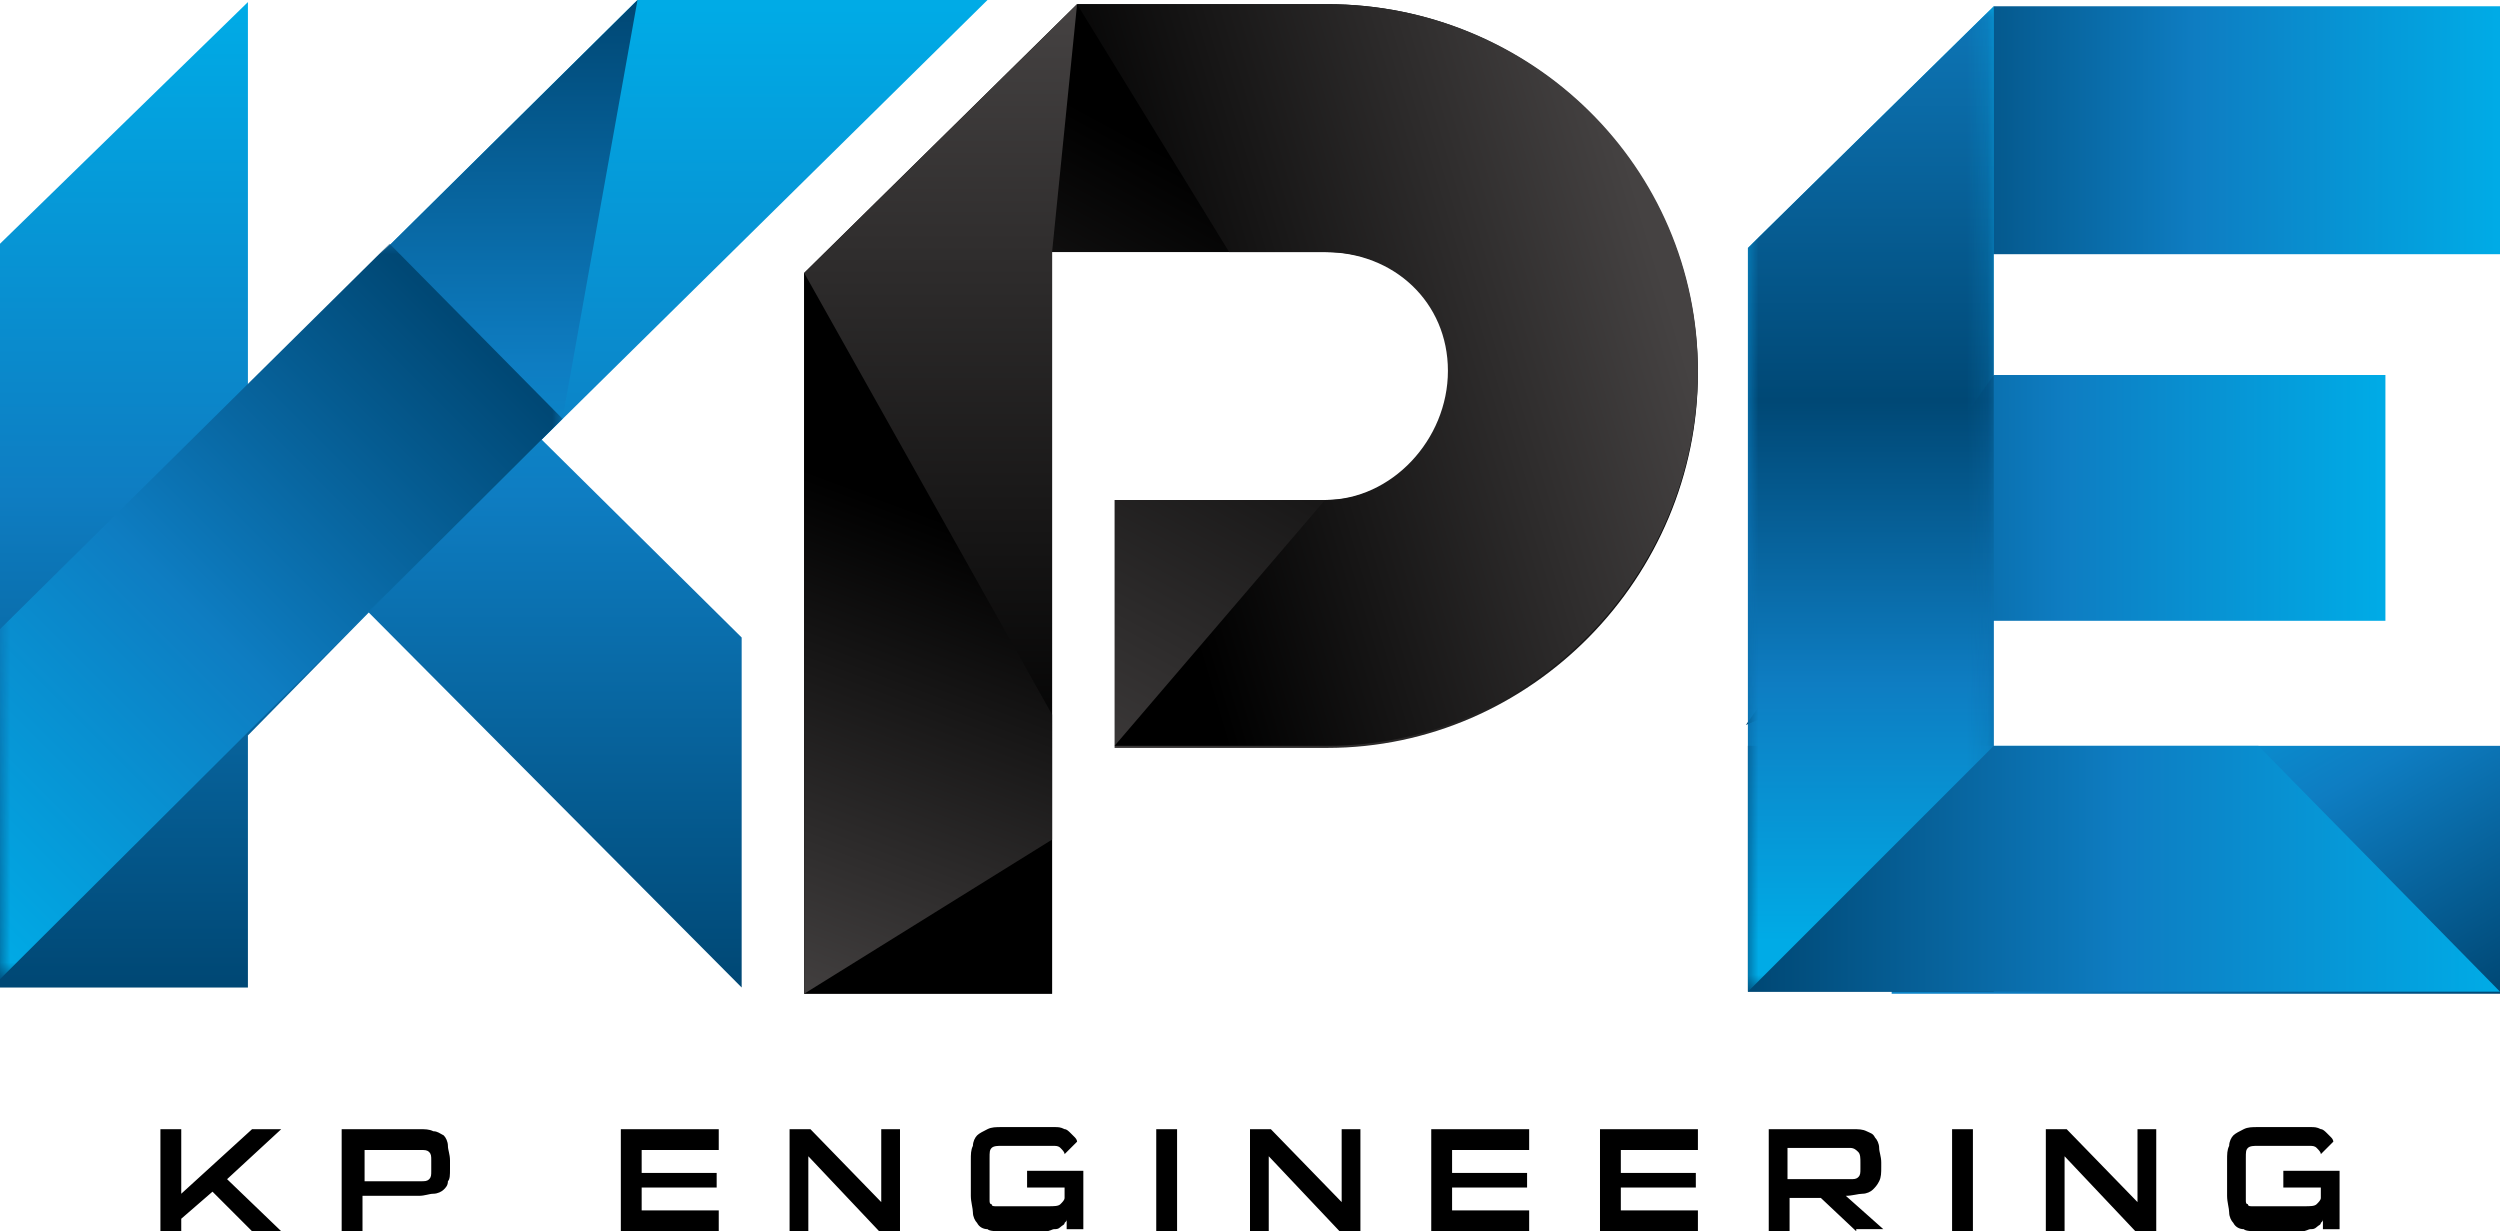
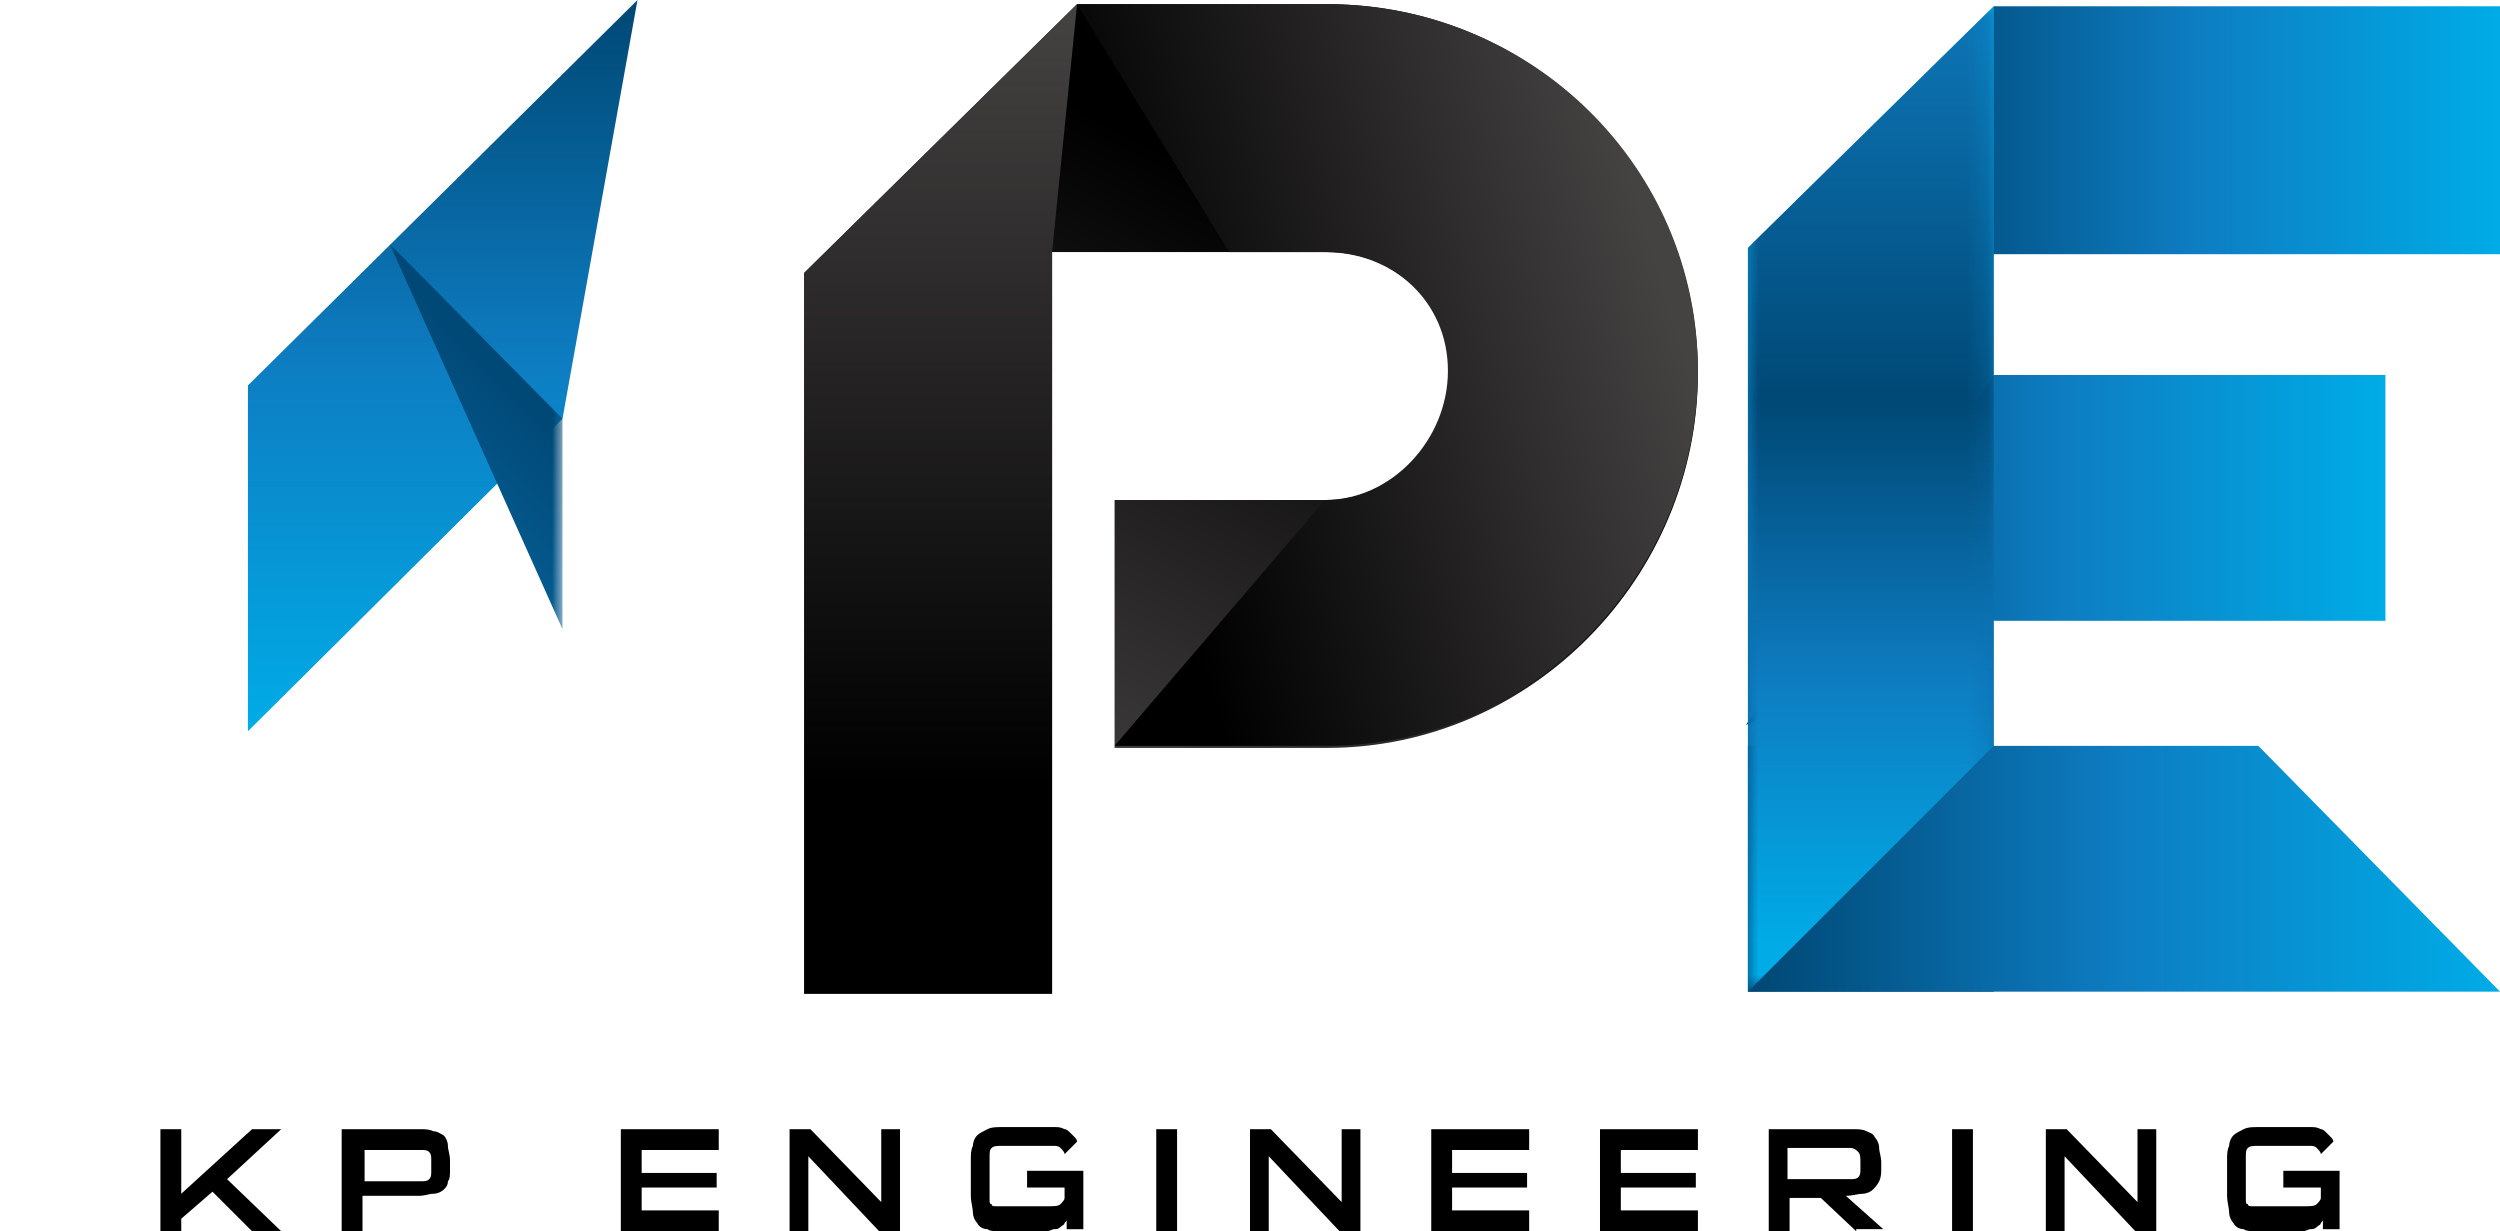
<svg xmlns="http://www.w3.org/2000/svg" id="Layer_1" viewBox="0 0 120 59.1" enable-background="new 0 0 120 59.1">
  <style>.st0{fill:url(#SVGID_1_)}.st1{fill:url(#SVGID_2_)}.st2{filter:url(#Adobe_OpacityMaskFilter)}.st3{fill:url(#SVGID_4_)}.st4{mask:url(#SVGID_3_)}.st5{fill:url(#SVGID_5_)}.st6{fill:url(#SVGID_6_)}.st7{fill:url(#SVGID_7_)}.st8{fill:url(#SVGID_8_)}.st9{fill:url(#SVGID_9_)}.st10{fill:url(#SVGID_10_)}.st11{fill:url(#SVGID_11_)}.st12{fill:url(#SVGID_12_)}.st13{fill:url(#SVGID_13_)}.st14{fill:url(#SVGID_14_)}.st15{filter:url(#Adobe_OpacityMaskFilter_1_)}.st16{fill:url(#SVGID_16_)}.st17{mask:url(#SVGID_15_)}.st18{fill:url(#SVGID_17_)}</style>
  <linearGradient id="SVGID_1_" gradientUnits="userSpaceOnUse" x1="23.679" y1=".329" x2="23.679" y2="47.038">
    <stop offset="0" stop-color="#00abe6" />
    <stop offset=".5" stop-color="#0e7dc2" />
    <stop offset="1" stop-color="#004875" />
  </linearGradient>
-   <path class="st0" d="M47.4 0H30.6L11.9 18.5V.1L0 11.7v35.7h11.9V35.3l5.8-5.9 17.9 18V30.6L26 21.1z" />
  <linearGradient id="SVGID_2_" gradientUnits="userSpaceOnUse" x1="21.214" y1="-101.921" x2="21.214" y2="-67.314" gradientTransform="translate(0 102.165)">
    <stop offset="0" stop-color="#004875" />
    <stop offset=".5" stop-color="#0e7dc2" />
    <stop offset="1" stop-color="#00abe6" />
  </linearGradient>
  <path class="st1" d="M11.9 35.1l15.1-15L30.6 0 11.9 18.5z" />
  <defs>
    <filter id="Adobe_OpacityMaskFilter" filterUnits="userSpaceOnUse" x="0" y="11.7" width="27" height="35.3">
      <feColorMatrix values="1 0 0 0 0 0 1 0 0 0 0 0 1 0 0 0 0 0 1 0" />
    </filter>
  </defs>
  <mask maskUnits="userSpaceOnUse" x="0" y="11.7" width="27" height="35.3" id="SVGID_3_">
    <g class="st2">
      <linearGradient id="SVGID_4_" gradientUnits="userSpaceOnUse" x1="4.035" y1="38.795" x2="27.913" y2="14.918">
        <stop offset=".189" stop-color="#fff" />
        <stop offset=".192" stop-color="#fcfcfd" />
        <stop offset=".398" stop-color="#a2a4a7" />
        <stop offset=".564" stop-color="#66676a" />
        <stop offset=".68" stop-color="#353536" />
        <stop offset=".738" />
      </linearGradient>
      <path class="st3" d="M-3.5 9.9H28v41.4H-3.5z" />
    </g>
  </mask>
  <g class="st4">
    <linearGradient id="SVGID_5_" gradientUnits="userSpaceOnUse" x1="-200.875" y1="675.353" x2="-200.875" y2="712.953" gradientTransform="scale(1 -1) rotate(-45 -969.156 78.717)">
      <stop offset="0" stop-color="#00abe6" />
      <stop offset=".5" stop-color="#0e7dc2" />
      <stop offset="1" stop-color="#004875" />
    </linearGradient>
-     <path class="st5" d="M18.7 11.7l8.3 8.4L0 47V30.2z" />
+     <path class="st5" d="M18.7 11.7l8.3 8.4V30.2z" />
  </g>
  <linearGradient id="SVGID_6_" gradientUnits="userSpaceOnUse" x1="63.467" y1="11.417" x2="43.454" y2="48.23">
    <stop offset="0" />
    <stop offset=".745" stop-color="#454242" />
  </linearGradient>
  <path class="st6" d="M63.7.2h-12L38.6 13.1v34.6h11.9V12.1h13.2c3.3 0 5.9 2.4 5.9 5.7 0 3.3-2.7 6.2-5.9 6.2H53.5v11.9h10.2c9.8 0 17.8-8.2 17.8-18S73.5.2 63.7.2z" />
  <linearGradient id="SVGID_7_" gradientUnits="userSpaceOnUse" x1="45.16" y1=".247" x2="45.16" y2="47.684">
    <stop offset="0" stop-color="#454242" />
    <stop offset=".791" />
  </linearGradient>
  <path class="st7" d="M51.7.2L38.6 13.1v34.6h11.9V12.1" />
  <linearGradient id="SVGID_8_" gradientUnits="userSpaceOnUse" x1="45.205" y1="24.925" x2="36.557" y2="48.15">
    <stop offset="0" />
    <stop offset="1" stop-color="#454242" />
  </linearGradient>
-   <path class="st8" d="M38.6 13.1v34.6l11.9-7.4v-6" />
  <linearGradient id="SVGID_9_" gradientUnits="userSpaceOnUse" x1="51.107" y1="20.371" x2="79.397" y2="11.971">
    <stop offset=".102" />
    <stop offset="1" stop-color="#454242" />
  </linearGradient>
  <path class="st9" d="M53.5 35.8h10.2c9.8 0 17.8-8.2 17.8-18S73.5.2 63.7.2h-12L59 12.1h4.6c3.3 0 5.9 2.4 5.9 5.7 0 3.3-2.7 6.2-5.9 6.2L53.5 35.8z" />
  <linearGradient id="SVGID_10_" gradientUnits="userSpaceOnUse" x1="-433.146" y1="1197.279" x2="-454.355" y2="1209.523" gradientTransform="rotate(90 411.667 897.142)">
    <stop offset="0" stop-color="#004875" />
    <stop offset=".5" stop-color="#0e7dc2" />
    <stop offset="1" stop-color="#00abe6" />
  </linearGradient>
-   <path class="st10" d="M90.8 35.8H120v11.9H90.8z" />
  <linearGradient id="SVGID_11_" gradientUnits="userSpaceOnUse" x1="-479.252" y1="1189.012" x2="-479.252" y2="1217.766" gradientTransform="rotate(90 411.667 897.142)">
    <stop offset="0" stop-color="#00abe6" />
    <stop offset=".5" stop-color="#0e7dc2" />
    <stop offset="1" stop-color="#004875" />
  </linearGradient>
  <path class="st11" d="M120 12.2V.3H95.7l-4.9 11.9z" />
  <linearGradient id="SVGID_12_" gradientUnits="userSpaceOnUse" x1="89.809" y1=".622" x2="89.809" y2="47.239">
    <stop offset="0" stop-color="#00abe6" />
    <stop offset=".5" stop-color="#0e7dc2" />
    <stop offset="1" stop-color="#004875" />
  </linearGradient>
  <path class="st12" d="M95.7.3L83.9 11.9v35.7h11.8z" />
  <linearGradient id="SVGID_13_" gradientUnits="userSpaceOnUse" x1="449.037" y1="1384.579" x2="449.037" y2="1420.145" gradientTransform="rotate(90 955.829 548.5)">
    <stop offset="0" stop-color="#00abe6" />
    <stop offset=".5" stop-color="#0e7dc2" />
    <stop offset="1" stop-color="#004875" />
  </linearGradient>
  <path class="st13" d="M120 47.6l-11.6-11.8H83.9v11.8z" />
  <linearGradient id="SVGID_14_" gradientUnits="userSpaceOnUse" x1="576.76" y1="1194.552" x2="576.76" y2="1224.765" gradientTransform="matrix(0 -1 -1 0 1308.809 603.15)">
    <stop offset="0" stop-color="#00abe6" />
    <stop offset=".5" stop-color="#0e7dc2" />
    <stop offset="1" stop-color="#004875" />
  </linearGradient>
  <path class="st14" d="M114.5 18v11.8H95.7l-11.9 5L95.7 18z" />
  <defs>
    <filter id="Adobe_OpacityMaskFilter_1_" filterUnits="userSpaceOnUse" x="83.9" y=".3" width="11.9" height="47.3">
      <feColorMatrix values="1 0 0 0 0 0 1 0 0 0 0 0 1 0 0 0 0 0 1 0" />
    </filter>
  </defs>
  <mask maskUnits="userSpaceOnUse" x="83.9" y=".3" width="11.9" height="47.3" id="SVGID_15_">
    <g class="st15">
      <linearGradient id="SVGID_16_" gradientUnits="userSpaceOnUse" x1="89.481" y1="29.634" x2="89.481" y2="1.317">
        <stop offset="0" stop-color="#fff" />
        <stop offset=".07" stop-color="#d7d8da" />
        <stop offset=".157" stop-color="#b0b2b5" />
        <stop offset=".249" stop-color="#909294" />
        <stop offset=".345" stop-color="#76777a" />
        <stop offset=".447" stop-color="#5f6062" />
        <stop offset=".555" stop-color="#4c4c4e" />
        <stop offset=".672" stop-color="#3b3a3c" />
        <stop offset=".808" stop-color="#282829" />
        <stop offset="1" stop-color="#212122" />
      </linearGradient>
      <path class="st16" d="M81.8-4h15.4v52.1H81.8z" />
    </g>
  </mask>
  <g class="st17">
    <linearGradient id="SVGID_17_" gradientUnits="userSpaceOnUse" x1="89.809" y1="47.849" x2="89.809" y2=".368">
      <stop offset=".056" stop-color="#00abe6" />
      <stop offset=".316" stop-color="#0e7dc2" />
      <stop offset=".602" stop-color="#004875" />
      <stop offset="1" stop-color="#0e76b7" />
    </linearGradient>
    <path class="st18" d="M95.7.3L83.9 11.9v35.7l11.8-11.8z" />
  </g>
  <path d="M12.1 59.1l-1.9-1.9-1.5 1.3v.6h-1v-4.9h1v3.1l3.4-3.1h1.4l-2.6 2.4 2.6 2.5h-1.4zm5.3-1.6v1.6h-1v-4.9h3.7c.3 0 .5 0 .7.1.2 0 .3.1.5.2.1.1.2.3.2.5s.1.4.1.7v.4c0 .3 0 .5-.1.6 0 .2-.1.3-.2.4-.1.1-.3.2-.5.2s-.4.1-.7.1h-2.7zm3.3-1.8c0-.2 0-.3-.1-.4-.1-.1-.2-.1-.4-.1h-2.7v1.5h2.7c.2 0 .3 0 .4-.1.1-.1.1-.2.1-.4v-.5zm9.1 3.4v-4.9h4.7v1h-3.7v1.1h3.6v.7h-3.6v1.1h3.7v1h-4.7zm12.4 0l-3.4-3.6v3.6h-.9v-4.9h1l3.4 3.5v-3.5h.9v4.9h-1zm9 0v-.6c0 .1 0 .1-.1.2 0 .1-.1.1-.2.2s-.2.1-.3.1c-.1 0-.2.1-.4.1h-2.1c-.3 0-.6 0-.7-.1-.2 0-.4-.1-.5-.3-.1-.1-.2-.3-.2-.5s-.1-.5-.1-.8v-1.7c0-.3 0-.5.1-.7 0-.2.1-.4.2-.5.1-.1.3-.2.5-.3.2-.1.4-.1.7-.1h2.5c.2 0 .3 0 .5.1.1 0 .2.1.3.2l.2.2c.1.1.1.2.1.2l-.6.6c0-.1-.1-.2-.2-.3-.1-.1-.2-.1-.4-.1h-2.4c-.2 0-.4 0-.5.1-.1.1-.1.2-.1.5v2c0 .1 0 .2.1.2 0 .1.1.1.2.1h2.5c.3 0 .5 0 .6-.1.1-.1.2-.2.2-.3V57h-1.8v-.8H52V59h-.8zm4.3 0v-4.9h1v4.9h-1zm8.8 0l-3.4-3.6v3.6H60v-4.9h1l3.4 3.5v-3.5h.9v4.9h-1zm4.4 0v-4.9h4.7v1h-3.7v1.1h3.6v.7h-3.6v1.1h3.7v1h-4.7zm8.1 0v-4.9h4.7v1h-3.7v1.1h3.6v.7h-3.6v1.1h3.7v1h-4.7zm12.3 0l-1.7-1.6h-1.5v1.6h-1v-4.9h4c.3 0 .5 0 .7.1.2.1.3.1.4.3.1.1.2.3.2.5s.1.4.1.7v.2c0 .3 0 .5-.1.7-.1.2-.2.3-.3.4-.1.1-.3.2-.5.2s-.5.1-.8.1l1.8 1.6h-1.3zm.2-3.3c0-.2 0-.4-.1-.5-.1-.1-.2-.2-.4-.2h-3v1.5h3c.2 0 .3 0 .4-.1.1-.1.1-.2.1-.4v-.3zm4.4 3.3v-4.9h1v4.9h-1zm8.8 0l-3.4-3.6v3.6h-.9v-4.9h1l3.4 3.5v-3.5h.9v4.9h-1zm9 0v-.6c0 .1 0 .1-.1.2 0 .1-.1.1-.2.2s-.2.1-.3.1c-.1 0-.2.1-.4.1h-2.1c-.3 0-.6 0-.7-.1-.2 0-.4-.1-.5-.3-.1-.1-.2-.3-.2-.5s-.1-.5-.1-.8v-1.7c0-.3 0-.5.1-.7 0-.2.1-.4.2-.5.1-.1.3-.2.5-.3.2-.1.4-.1.7-.1h2.5c.2 0 .3 0 .5.1.1 0 .2.1.3.2l.2.2c.1.1.1.2.1.2l-.6.6c0-.1-.1-.2-.2-.3-.1-.1-.2-.1-.4-.1h-2.4c-.2 0-.4 0-.5.1-.1.1-.1.2-.1.5v2c0 .1 0 .2.1.2 0 .1.1.1.2.1h2.5c.3 0 .5 0 .6-.1.1-.1.2-.2.2-.3V57h-1.8v-.8h2.7V59h-.8z" />
</svg>